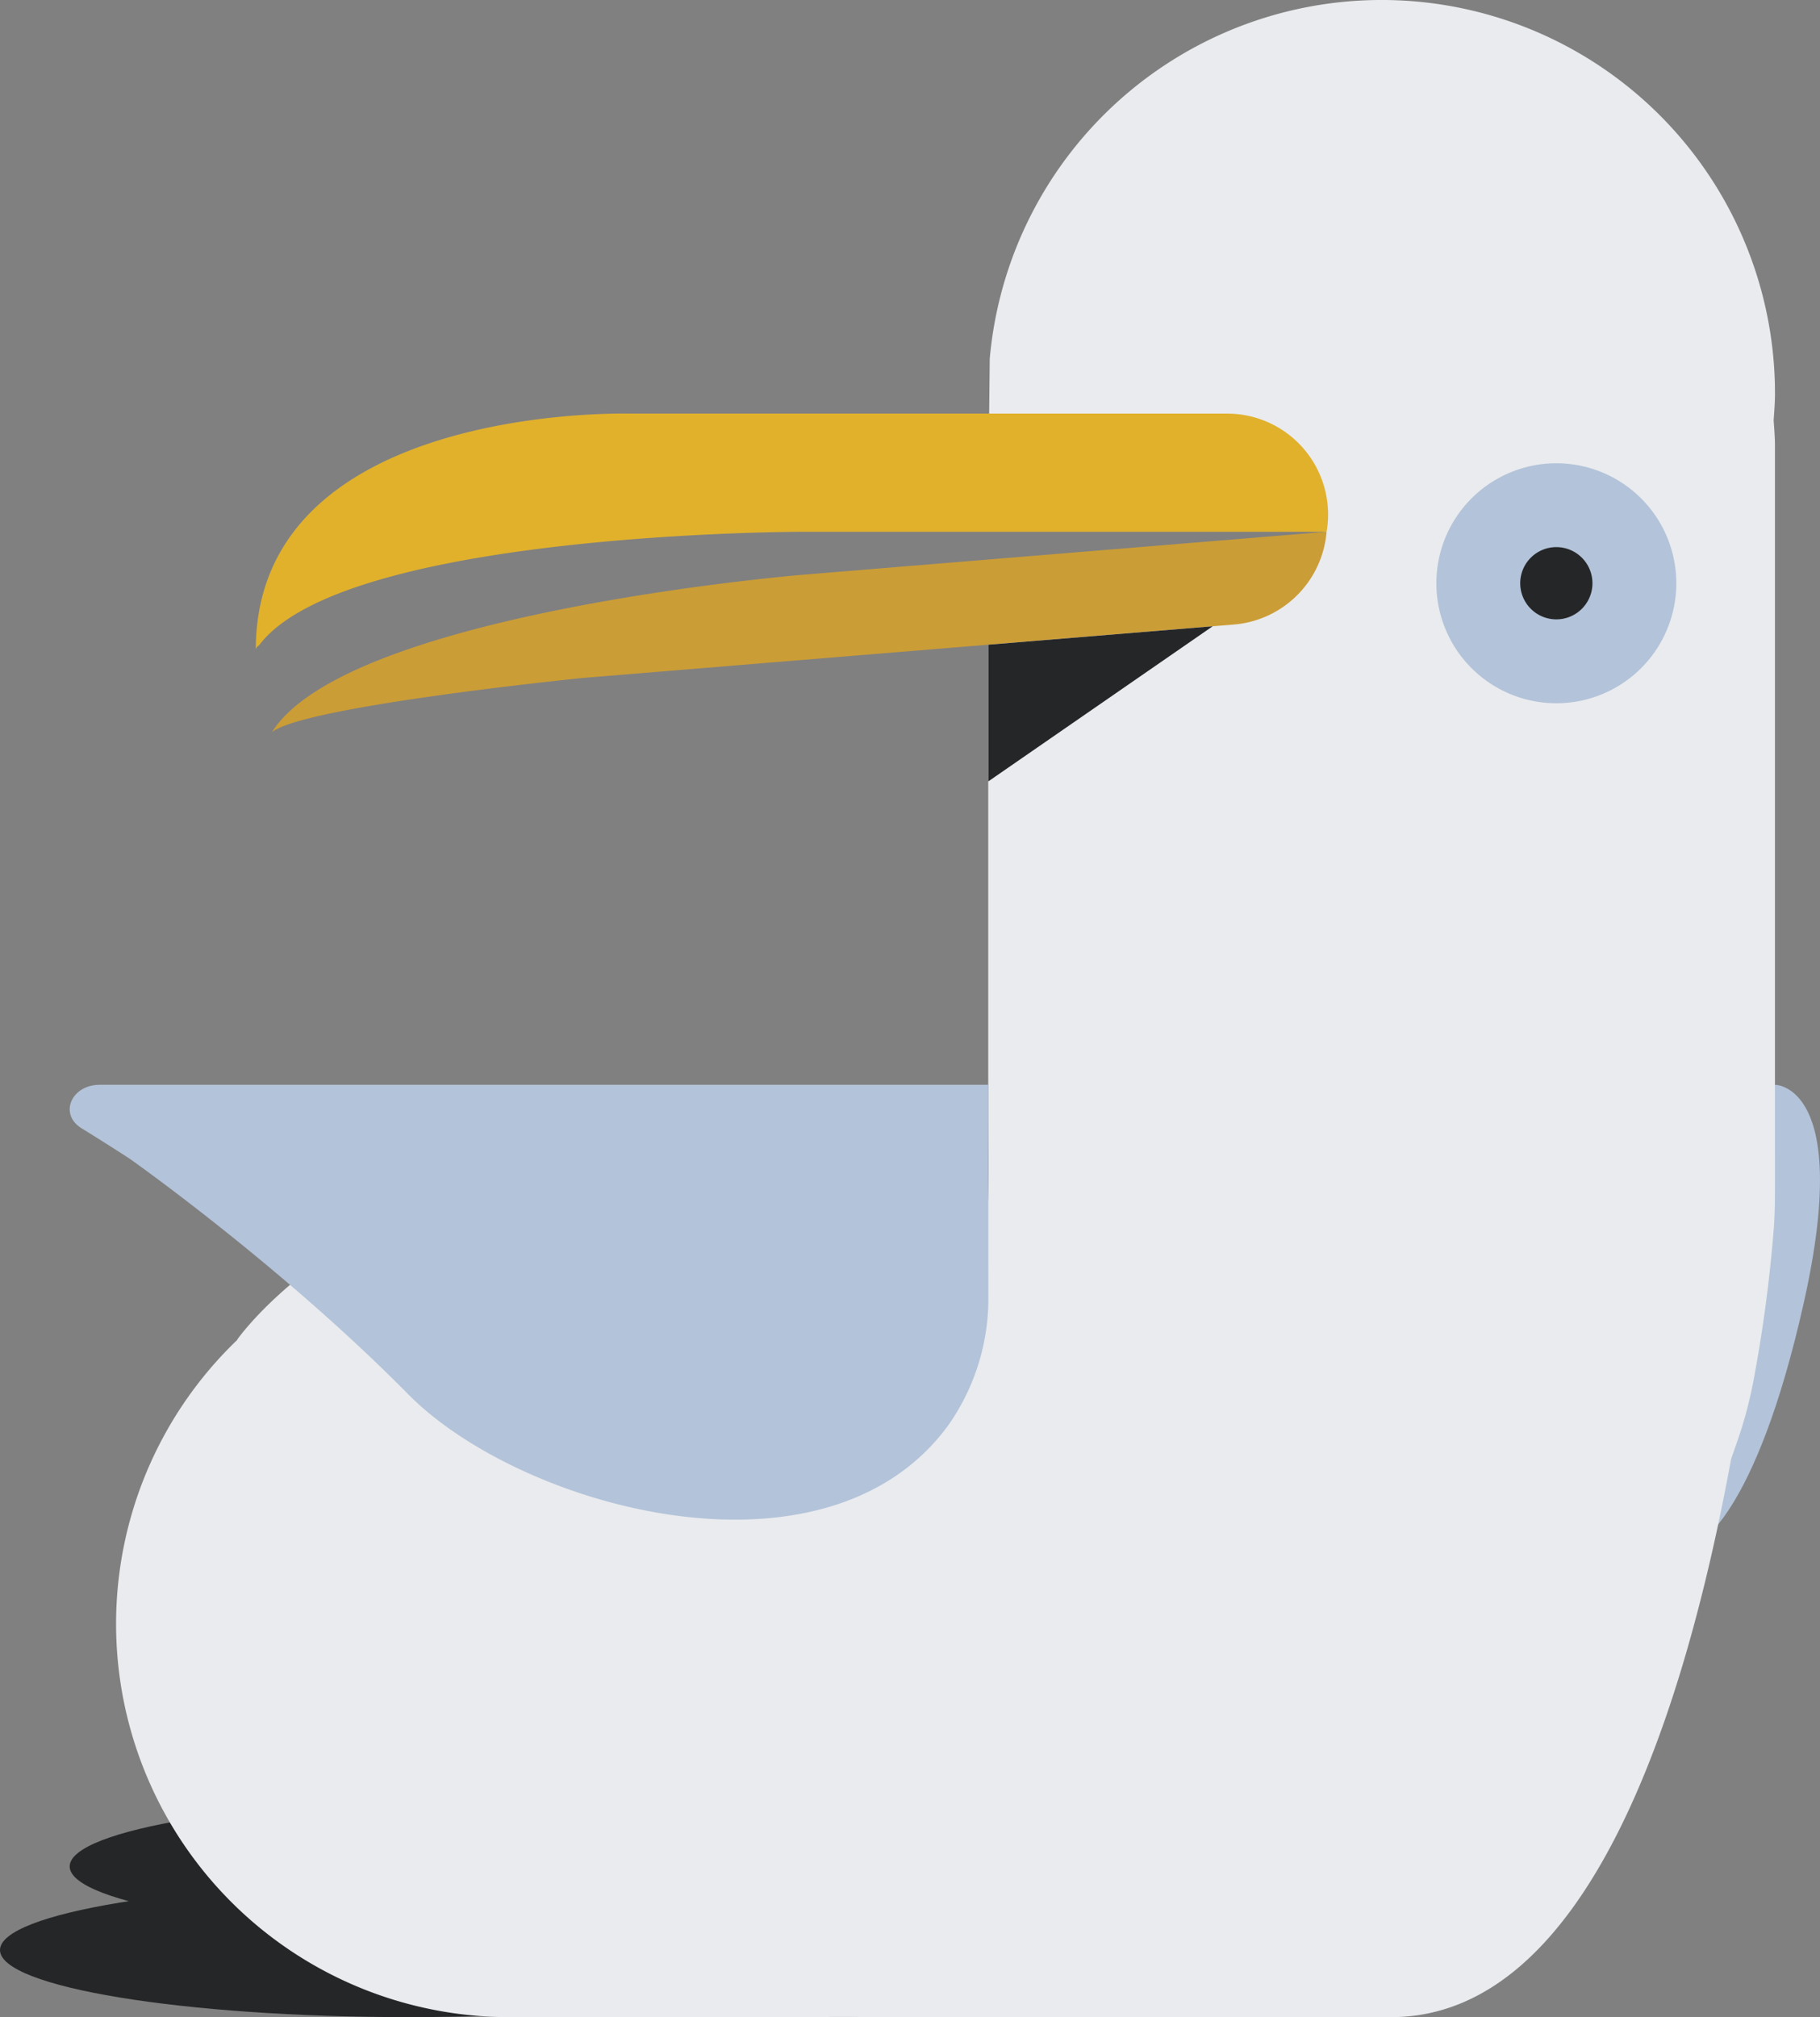
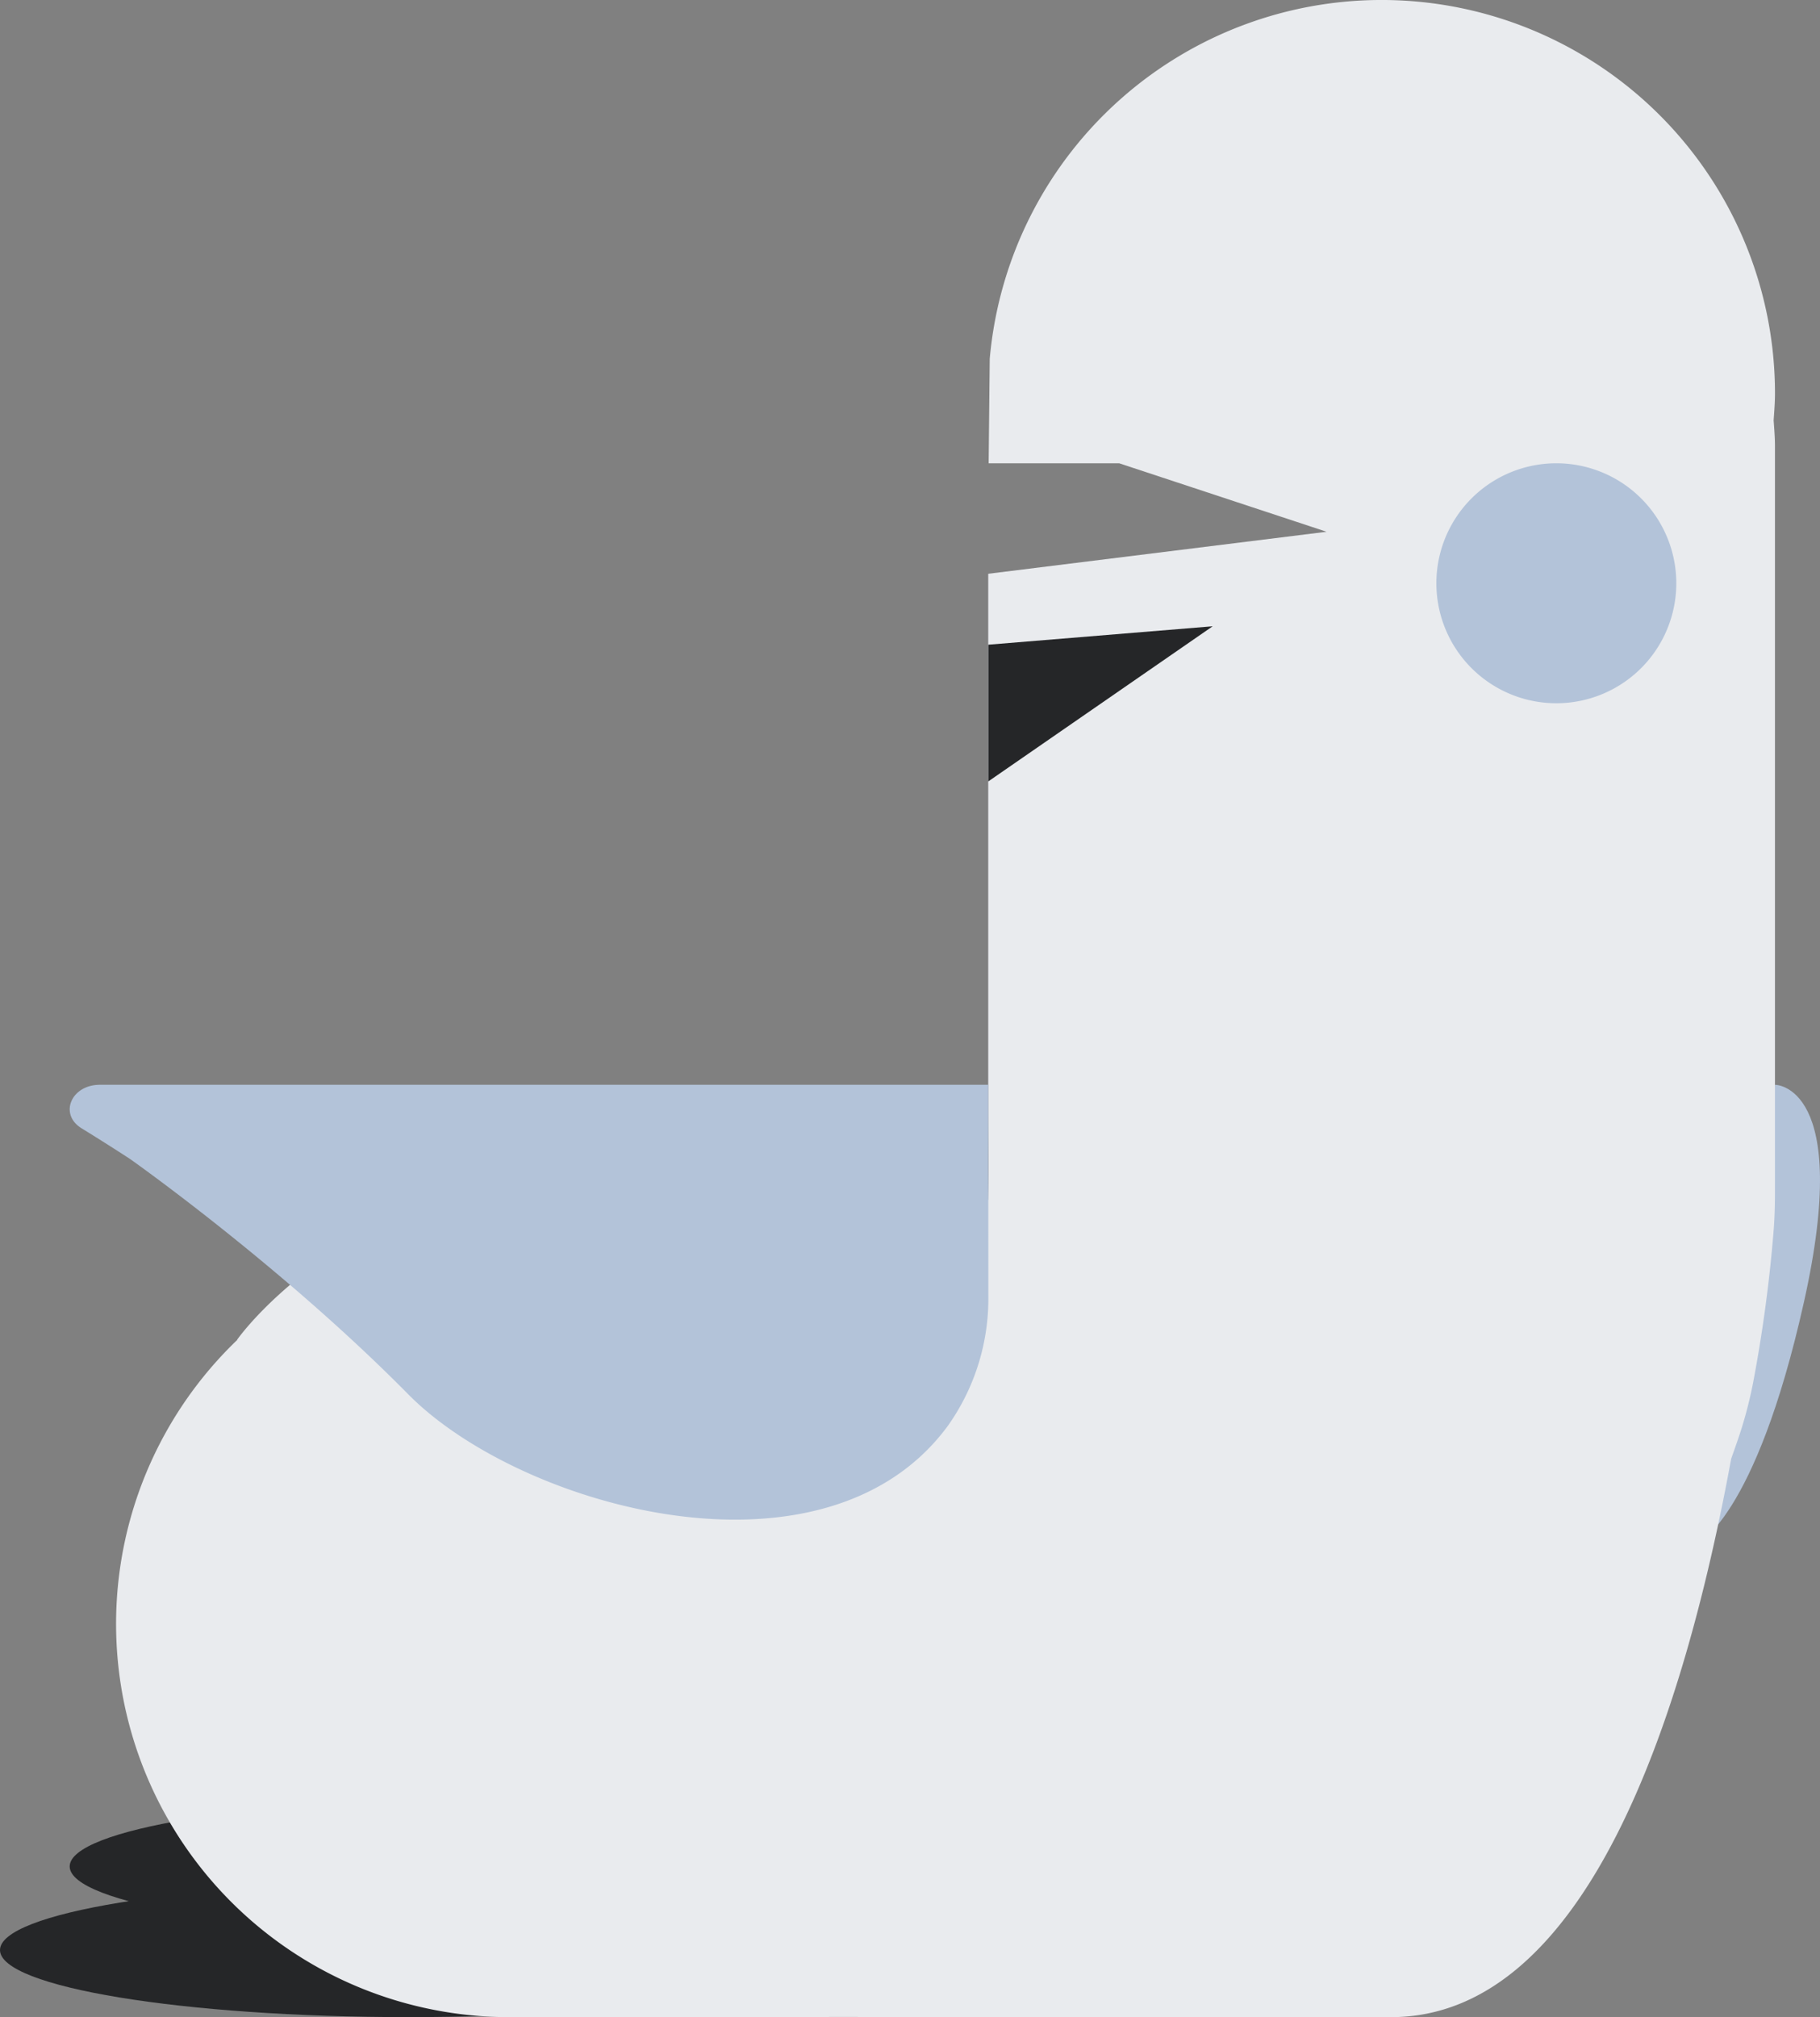
<svg xmlns="http://www.w3.org/2000/svg" width="301.282" height="333.844" viewBox="0 0 301.282 333.844">
  <rect x="0" y="0" width="301.282" height="333.844" fill="#808080" stroke="none" />
  <defs>
    <clipPath id="a">
      <rect width="301.282" height="333.844" fill="none" />
    </clipPath>
  </defs>
  <g clip-path="url(#a)">
    <path d="M121.15,100.5c-37.319,0-67.571,4.971-67.571,11.1s30.252,11.1,67.571,11.1,67.571-4.971,67.571-11.1-30.252-11.1-67.571-11.1" transform="translate(-53.579 211.142)" fill="#252628" />
    <path d="M117.429,96.038c-37.319,0-67.571,4.971-67.571,11.1s30.252,11.1,67.571,11.1S185,113.266,185,107.136s-30.252-11.1-67.571-11.1" transform="translate(-38.32 201.762)" fill="#252628" />
    <path d="M13.027,57.9S10.887,115.065,0,133.959c0,0,9.743-3.966,17.818-40.075S13.027,57.9,13.027,57.9" transform="translate(280.801 121.635)" fill="#b3c3d9" />
    <path d="M22.466,221.754l-.031-.016s34.246-49.483,124.31-23.12c.133-4.831.034-9.684.034-14.49V94.961l56.011-6.952L168.454,76.675H146.847l.18-17.29a65.122,65.122,0,0,1,129.991,5.737c0,1.5-.124,2.977-.223,4.453.1,1.414.22,2.822.22,4.261V188.073c0,3.061.006,6.121,0,9.182,0,2.047-.05,4.09-.2,6.133a237.456,237.456,0,0,1-3.281,24.714,70.564,70.564,0,0,1-2,8.143c-.549,1.761-1.163,3.467-1.767,5.182-7.879,42.928-23.973,92.418-56.318,92.418H125.178l.025-.031-57.663.031a65.088,65.088,0,0,1-45.074-112.09" transform="translate(16.813)" fill="#e9ebee" />
-     <path d="M26.807,60.429a1.03,1.03,0,0,0-.546.778c0-40.91,61.85-39.123,61.85-39.123h98.858a16.705,16.705,0,0,1,16.555,19.557H116.679s-75.828,0-89.872,18.788" transform="translate(16.081 46.371)" fill="#e1b12c" />
-     <path d="M185.579,43.737,77.666,52.59S31.55,57.239,26.341,61.558C38.8,41.685,114.377,35.483,114.377,35.483l86.554-7.1a16.793,16.793,0,0,1-15.352,15.355" transform="translate(18.671 59.626)" fill="#cb9d36" />
    <path d="M7.672,44.585A19.858,19.858,0,1,0,27.53,24.727,19.857,19.857,0,0,0,7.672,44.585" transform="translate(230.105 51.948)" fill="#b3c3d9" />
-     <path d="M12.148,35.181A5.978,5.978,0,1,0,18.126,29.2a5.978,5.978,0,0,0-5.978,5.978" transform="translate(239.508 61.351)" fill="#252628" />
    <path d="M69.565,33.427,32.423,36.475V59.1Z" transform="translate(131.18 70.225)" fill="#252628" />
    <path d="M196.466,57.9H49.4c-4.763,0-6.819,4.878-3.03,7.206,2.419,1.488,5.116,3.185,8.016,5.073,0,0,24.993,17.6,46.051,38.941,18.422,18.68,68.842,32.937,89.286,5.293a36.393,36.393,0,0,0,6.747-21.7Z" transform="translate(-32.862 121.635)" fill="#b3c3d9" />
  </g>
</svg>